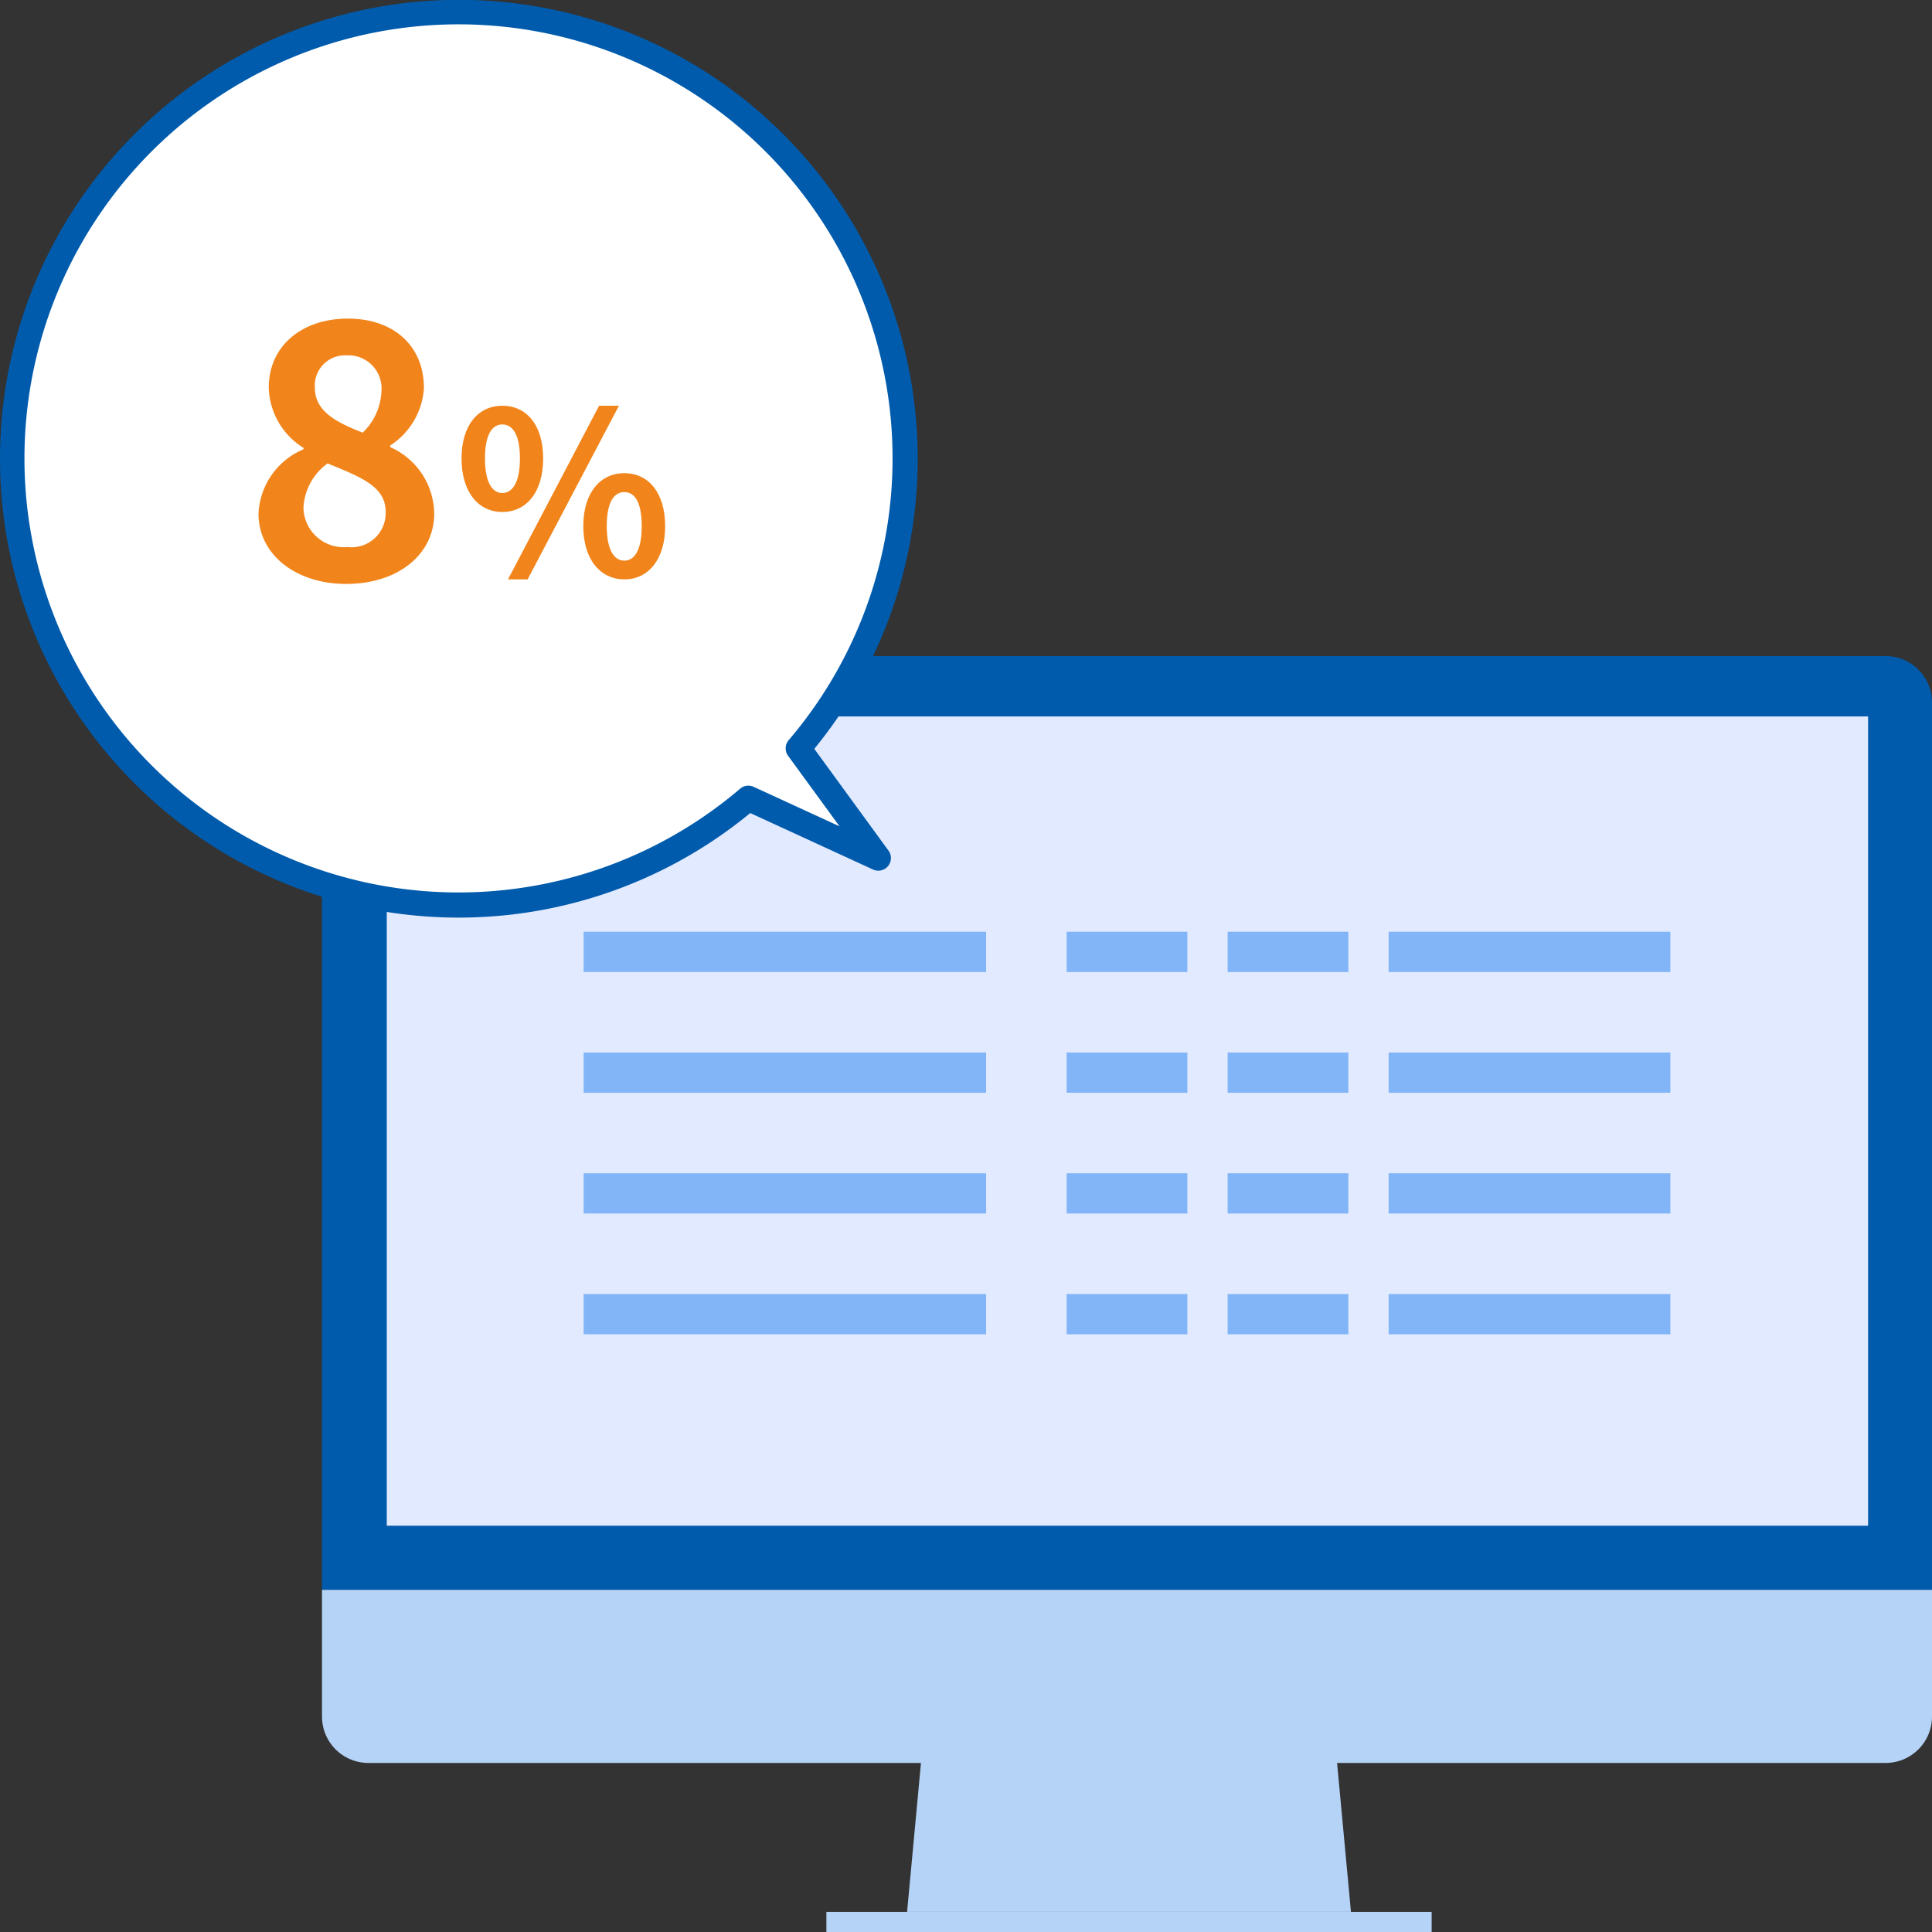
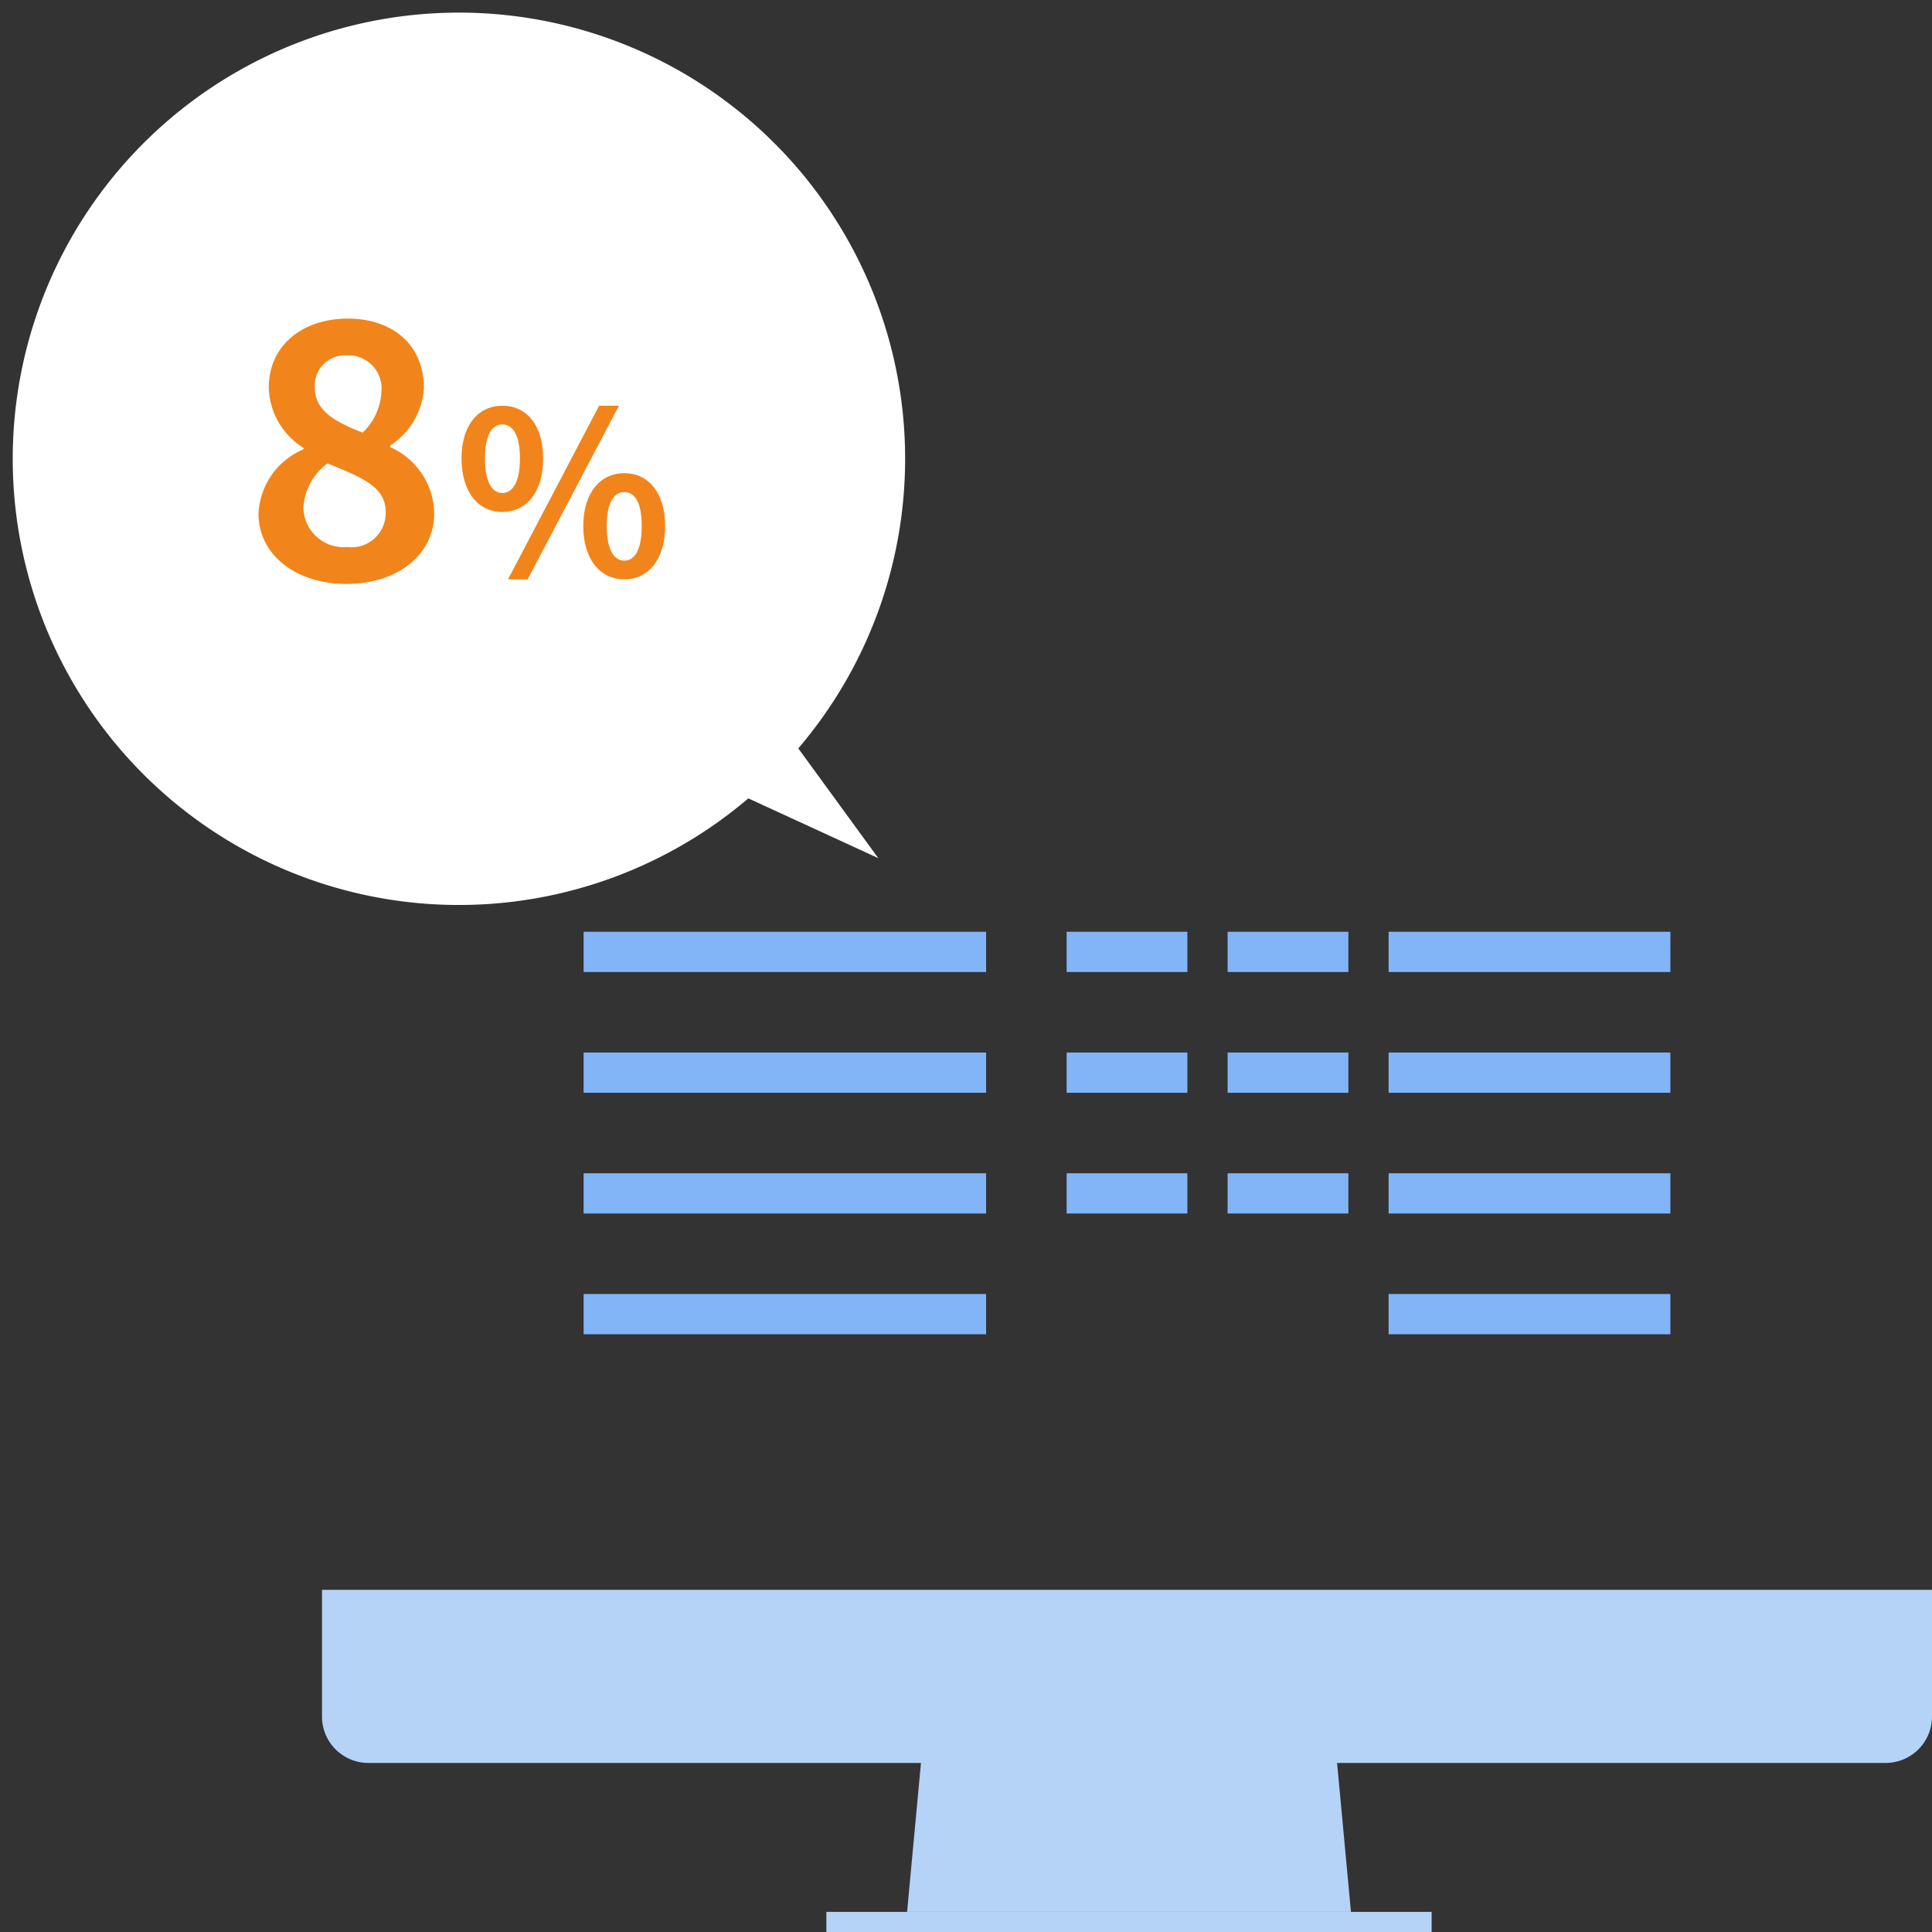
<svg xmlns="http://www.w3.org/2000/svg" id="ol" width="120" height="120" viewBox="0 0 120 120">
  <rect x="0" y="0" width="120" height="120" fill="#333333" stroke="none" />
  <defs>
    <style>.cls-1{fill:none;}.cls-2{fill:#005bac;}.cls-3{fill:#b5d3f7;}.cls-4{clip-path:url(#clip-path);}.cls-5{fill:#e2eaff;}.cls-6{fill:#82b5f7;}.cls-7{fill:#fff;}.cls-8{fill:#f1851b;}</style>
    <clipPath id="clip-path">
-       <path class="cls-1" d="M24.023,44.5h92.008V94.764H24.023Z" />
-     </clipPath>
+       </clipPath>
  </defs>
-   <path class="cls-2" d="M20,43.631a2.882,2.882,0,0,1,2.882-2.882h94.236A2.882,2.882,0,0,1,120,43.631V98.75H20Z" />
  <path class="cls-3" d="M120,106.618a2.882,2.882,0,0,1-2.882,2.882H22.882A2.882,2.882,0,0,1,20,106.618V98.75H120Z" />
  <path class="cls-3" d="M57.366,107.749H82.885l1.025,11H56.341Z" />
  <path class="cls-3" d="M51.328,118.75H88.922V120H51.328Z" />
  <g class="cls-4">
    <path class="cls-5" d="M24.023,44.5h92.258V98.762H24.023Z" />
  </g>
  <rect class="cls-6" x="36.25" y="57.874" width="25" height="2.5" />
  <rect class="cls-6" x="66.25" y="57.874" width="7.5" height="2.5" />
  <rect class="cls-6" x="76.25" y="57.874" width="7.5" height="2.5" />
  <rect class="cls-6" x="86.25" y="57.874" width="17.5" height="2.5" />
  <rect class="cls-6" x="36.25" y="65.374" width="25" height="2.5" />
  <rect class="cls-6" x="66.25" y="65.374" width="7.5" height="2.5" />
  <rect class="cls-6" x="76.25" y="65.374" width="7.5" height="2.5" />
  <rect class="cls-6" x="86.25" y="65.374" width="17.5" height="2.5" />
  <rect class="cls-6" x="36.25" y="72.874" width="25" height="2.5" />
  <rect class="cls-6" x="66.25" y="72.874" width="7.5" height="2.5" />
  <rect class="cls-6" x="76.25" y="72.874" width="7.5" height="2.5" />
  <rect class="cls-6" x="86.25" y="72.874" width="17.5" height="2.5" />
  <rect class="cls-6" x="36.25" y="80.374" width="25" height="2.5" />
-   <rect class="cls-6" x="66.25" y="80.374" width="7.5" height="2.5" />
-   <rect class="cls-6" x="76.25" y="80.374" width="7.5" height="2.5" />
  <rect class="cls-6" x="86.25" y="80.374" width="17.5" height="2.5" />
  <path class="cls-7" d="M28.5.784a27.708,27.708,0,0,1,21.083,45.7L54.552,53.3l-8.071-3.712A27.713,27.713,0,1,1,28.5.784Z" />
-   <path class="cls-2" d="M0,28.5A28.5,28.5,0,1,1,50.578,46.513l4.608,6.32a.784.784,0,0,1-.962,1.174L46.6,50.5A28.492,28.492,0,0,1,0,28.5ZM46.808,48.87l5.336,2.454-3.195-4.381a.783.783,0,0,1,.038-.971,26.96,26.96,0,1,0-3.015,3.014.781.781,0,0,1,.836-.116Z" />
  <path class="cls-8" d="M16.056,31.908a4.55,4.55,0,0,1,2.794-4v-.089a4.549,4.549,0,0,1-2.157-3.74c0-2.618,2.091-4.29,4.908-4.29,2.881,0,4.73,1.716,4.73,4.313a4.571,4.571,0,0,1-2.09,3.564v.109a4.568,4.568,0,0,1,2.728,4.137c0,2.465-2.178,4.357-5.479,4.357C18.388,36.265,16.056,34.461,16.056,31.908Zm7.9-.109c0-1.585-1.518-2.156-3.608-3.015a3.611,3.611,0,0,0-1.5,2.773,2.5,2.5,0,0,0,2.728,2.42A2.124,2.124,0,0,0,23.955,31.8Zm-.265-7.482a2.057,2.057,0,0,0-2.156-2.244,1.876,1.876,0,0,0-1.98,2c0,1.452,1.276,2.135,2.97,2.8A3.742,3.742,0,0,0,23.69,24.317Z" />
  <path class="cls-8" d="M28.666,28.479c0-2.087,1.051-3.278,2.535-3.278,1.5,0,2.535,1.191,2.535,3.278S32.7,31.8,31.2,31.8C29.717,31.8,28.666,30.566,28.666,28.479Zm3.628,0c0-1.527-.477-2.115-1.093-2.115s-1.078.588-1.078,2.115.476,2.143,1.078,2.143S32.294,30.006,32.294,28.479ZM37.211,25.2h1.232L32.771,35.987H31.552Zm-.982,7.481c0-2.088,1.066-3.292,2.55-3.292s2.535,1.2,2.535,3.292c0,2.072-1.05,3.305-2.535,3.305S36.229,34.754,36.229,32.682Zm3.629,0c0-1.541-.462-2.116-1.079-2.116s-1.092.575-1.092,2.116c0,1.512.476,2.142,1.092,2.142S39.858,34.194,39.858,32.682Z" />
</svg>